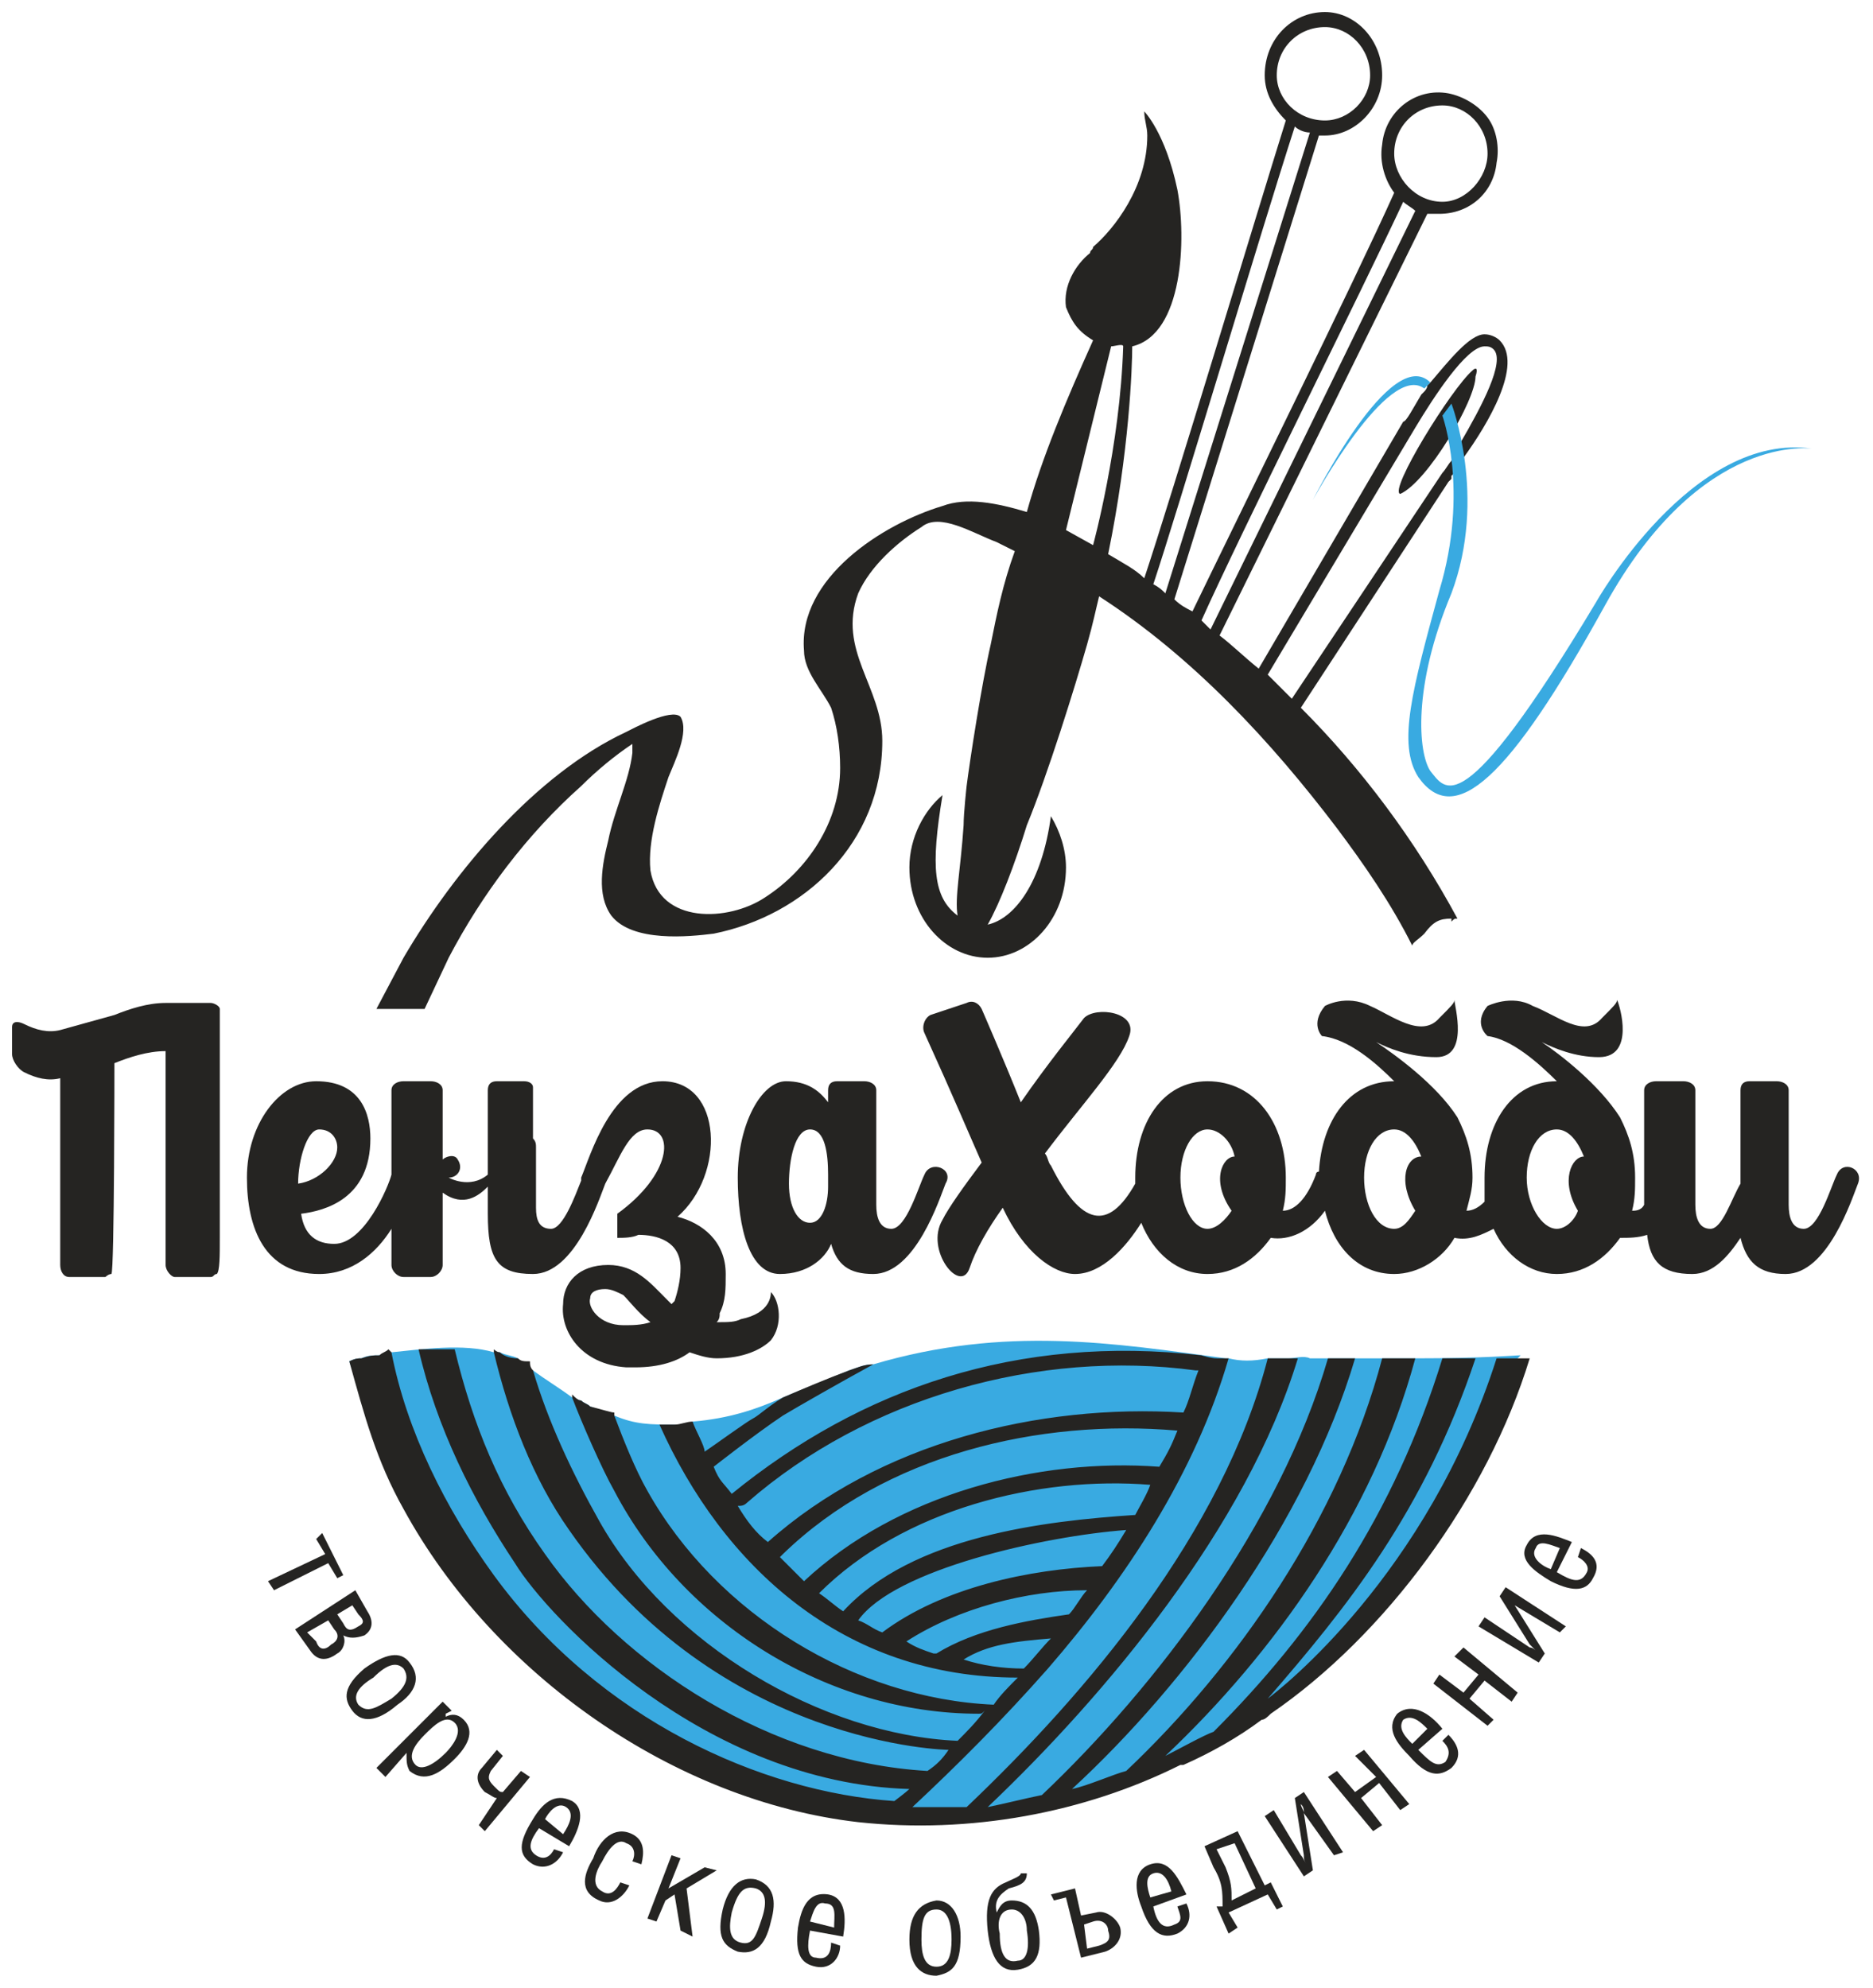
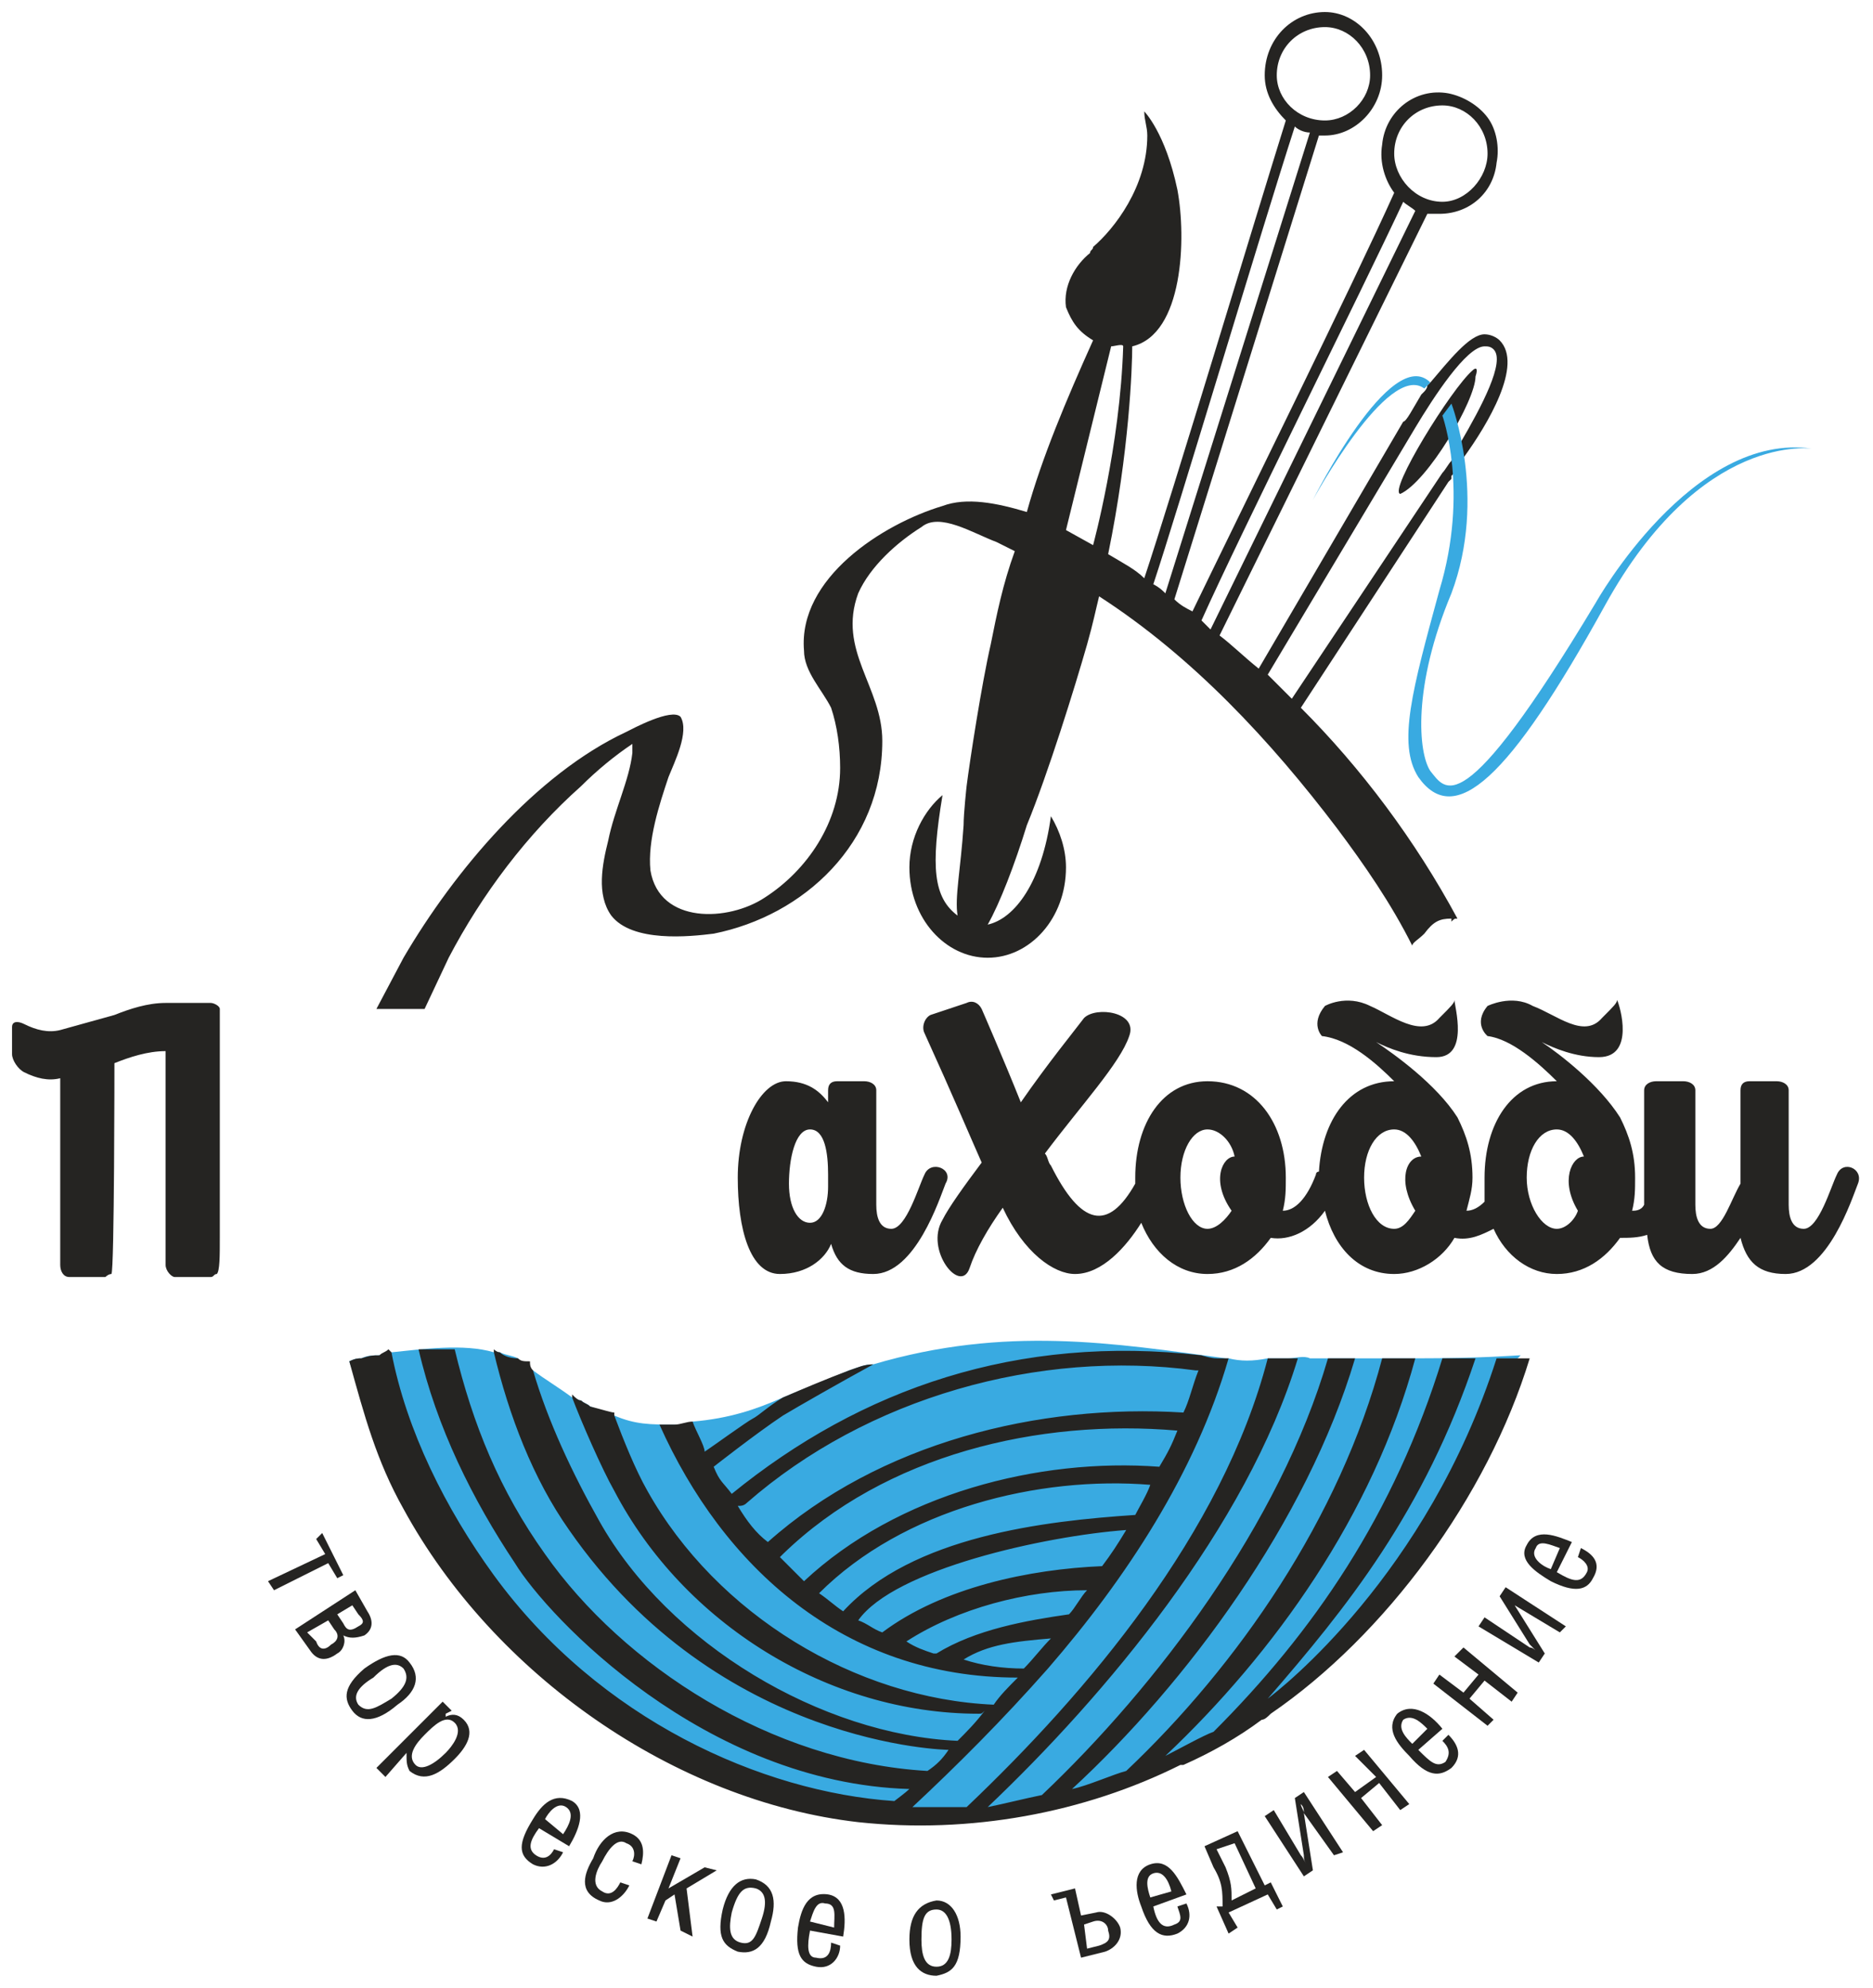
<svg xmlns="http://www.w3.org/2000/svg" xml:space="preserve" width="622px" height="660px" version="1.1" style="shape-rendering:geometricPrecision; text-rendering:geometricPrecision; image-rendering:optimizeQuality; fill-rule:evenodd; clip-rule:evenodd" viewBox="0 0 622 660">
  <defs>
    <style type="text/css">
   
    .fil1 {fill:#252422;fill-rule:nonzero}
    .fil2 {fill:#343A7F;fill-rule:nonzero}
    .fil0 {fill:#39AAE1;fill-rule:nonzero}
   
  </style>
  </defs>
  <g id="Слой_x0020_1">
    <g id="_1085452608">
      <path class="fil0" d="M505 450l-1 1c-11,28 -65,154 -194,153 -144,-2 -191,-143 -194,-152l0 0c2,-1 3,-1 4,-1 2,-1 4,-1 6,-1 1,0 2,-1 4,-1 10,-1 24,-3 34,0 1,0 1,0 2,0 2,1 4,1 6,2l0 0c1,1 3,3 5,4 4,3 9,6 13,9 1,0 2,1 3,1 1,1 2,1 3,2 3,1 6,2 8,3 7,3 12,3 20,3l0 0c2,0 4,0 6,-1 12,-1 21,-4 30,-8 7,-3 15,-6 22,-9 3,-1 5,-2 8,-2l0 0c44,-13 80,-7 117,-2 0,0 1,0 1,0 4,1 8,1 13,0 2,0 4,0 7,0 2,0 5,-1 7,0 14,0 25,0 35,0 23,0 33,-1 35,-1z" />
      <path class="fil1" d="M524 402c-1,3 -4,6 -7,6 -5,0 -10,-8 -10,-17 0,-9 4,-16 10,-16 4,0 7,4 9,9 -4,0 -8,8 -2,18zm-54 0c-2,3 -4,6 -7,6 -6,0 -10,-8 -10,-17 0,-9 4,-16 10,-16 4,0 7,4 9,9 -5,0 -8,8 -2,18zm-61 0c-2,3 -5,6 -8,6 -5,0 -9,-8 -9,-17 0,-9 4,-16 9,-16 4,0 8,4 9,9 -4,0 -8,8 -1,18zm201 -12c-2,4 -6,18 -11,18 -4,0 -5,-4 -5,-8l0 -38c0,-2 -2,-3 -4,-3l-9 0c-2,0 -3,1 -3,3l0 31c-3,5 -6,15 -10,15 -4,0 -5,-4 -5,-8l0 -38c0,-2 -2,-3 -4,-3l-9 0c-2,0 -4,1 -4,3l0 38c-1,2 -3,2 -4,2 1,-4 1,-7 1,-11 0,-8 -2,-14 -5,-20 -7,-11 -20,-21 -26,-25 4,2 11,5 19,5 12,0 7,-17 6,-19 0,1 -1,2 -5,6 -6,7 -15,-1 -23,-4 -7,-4 -15,0 -15,0 -5,6 0,10 0,10 8,1 17,9 23,15 -15,0 -24,14 -24,32 0,3 0,5 0,8 -2,2 -4,3 -6,3 1,-4 2,-7 2,-11 0,-8 -2,-14 -5,-20 -7,-11 -21,-21 -27,-25 4,2 11,5 20,5 11,0 6,-17 6,-19 0,1 -1,2 -5,6 -6,7 -16,-1 -23,-4 -8,-4 -15,0 -15,0 -5,6 -1,10 -1,10 9,1 18,9 24,15 -15,0 -24,13 -25,30 0,0 -1,0 -1,1 -3,8 -7,12 -11,12 1,-4 1,-7 1,-11 0,-18 -10,-32 -26,-32 -15,0 -24,14 -24,32l0 2c-9,16 -18,14 -28,-6 -1,-1 -1,-3 -2,-4 12,-16 25,-30 28,-39 3,-8 -11,-10 -15,-6 -3,4 -12,15 -21,28 -6,-15 -13,-31 -13,-31 -1,-2 -3,-3 -5,-2l-12 4c-2,1 -3,4 -2,6 10,22 15,34 19,43 -6,8 -11,15 -13,19 -6,10 6,25 9,16 2,-6 6,-13 11,-20 7,15 17,22 24,22 9,0 17,-9 22,-17 4,10 12,17 22,17 9,0 16,-5 21,-12 6,1 13,-2 18,-9 3,12 11,21 23,21 8,0 16,-5 20,-12 5,1 9,-1 13,-3 4,9 12,15 21,15 9,0 16,-5 21,-12 3,0 6,0 9,-1 1,9 5,13 15,13 7,0 12,-6 16,-12 2,8 6,12 15,12 14,0 22,-25 24,-30 2,-5 -5,-8 -7,-3z" />
      <path class="fil1" d="M73 335c0,-1 -2,-2 -3,-2l-15 0c-6,0 -12,2 -17,4l-18 5c-4,1 -8,0 -12,-2 -2,-1 -4,-1 -4,1l0 9c0,2 2,5 4,6 4,2 8,3 12,2l0 62c0,2 1,4 3,4l12 0c0,0 1,-1 2,-1 1,-1 1,-70 1,-70 5,-2 11,-4 17,-4l0 71c0,2 2,4 3,4l12 0c1,0 1,-1 2,-1 1,-1 1,-6 1,-12l0 -76z" />
      <path class="fil1" d="M485 147l0 0c-1,2 -2,4 -3,6l0 0c-1,1 -2,3 -3,4l0 0 -50 75c-3,-3 -5,-5 -8,-8l49 -82c6,-10 17,-27 23,-27 1,0 2,0 3,1 4,4 -4,19 -11,31zm-86 59c13,-29 53,-109 67,-139 1,1 3,2 4,3l-68 139c-1,-1 -2,-2 -3,-3zm64 -155c0,-9 7,-16 16,-16 8,0 15,7 15,16 0,8 -7,16 -15,16 -9,0 -16,-8 -16,-16zm-80 143c8,-24 36,-118 47,-152 1,1 3,2 5,2l-48 153c-1,-1 -2,-2 -4,-3zm41 -169c0,-9 7,-16 16,-16 8,0 15,7 15,16 0,8 -7,15 -15,15 -9,0 -16,-7 -16,-15zm-61 156l-9 -5 15 -61c1,0 4,-1 4,0 -1,33 -10,66 -10,66zm135 -68c-1,-1 -3,-2 -5,-2 -5,0 -12,9 -18,16l-1 1c0,1 -1,2 -1,2l-1 1c-3,5 -5,9 -6,9l-48 82c-5,-4 -9,-8 -13,-11l69 -140 1 0c1,0 2,0 3,0 10,0 18,-7 19,-17 1,-5 0,-11 -3,-15 -3,-4 -8,-7 -13,-8 -11,-2 -21,6 -22,17 -1,6 1,12 4,16 -13,29 -53,110 -67,139 -2,-1 -4,-2 -6,-4l48 -154c1,0 1,0 2,0 10,0 19,-9 19,-20 0,-12 -9,-21 -19,-21 -11,0 -20,9 -20,21 0,6 3,11 7,15 -10,32 -38,125 -47,152 -3,-3 -7,-5 -12,-8 7,-34 8,-62 8,-69l0 0c17,-4 18,-36 15,-52 -4,-19 -11,-26 -11,-26 0,3 1,5 1,8 0,17 -11,31 -18,37 0,1 -1,1 -1,2 -5,4 -9,11 -8,18 2,5 4,8 9,11 -9,20 -17,39 -22,57 -10,-3 -20,-5 -28,-2 -20,6 -48,24 -46,48 0,7 6,13 9,19 2,6 3,13 3,20 0,18 -11,34 -25,43 -12,8 -35,9 -38,-9 -1,-10 3,-22 6,-31 2,-5 7,-15 4,-20 -3,-3 -16,4 -18,5 -30,14 -57,46 -74,75l-9 17 16 0 8 -17c11,-21 26,-41 44,-57 5,-5 11,-10 17,-14 0,0 0,1 0,3 -1,9 -6,19 -8,29 -2,8 -4,18 1,25 7,9 26,7 34,6 30,-6 56,-30 56,-64 0,-18 -15,-30 -8,-49 4,-9 13,-17 21,-22 6,-5 17,2 25,5 2,1 4,2 6,3 -4,11 -6,21 -8,31 -3,13 -7,39 -8,47 0,0 -1,9 -1,13 -1,15 -3,24 -2,30 -8,-6 -9,-16 -5,-40 -6,5 -11,14 -11,24 0,17 12,30 26,30 14,0 26,-13 26,-30 0,-6 -2,-12 -5,-17 -3,22 -12,34 -21,36 4,-7 9,-20 13,-33 7,-17 16,-46 20,-60 2,-7 3,-12 4,-16 31,20 57,48 79,77 9,12 18,25 25,39 0,-1 2,-2 4,-4 3,-4 5,-5 9,-5l0 1c1,-1 1,-1 2,-1 -14,-26 -32,-50 -52,-70l49 -75 1 -1c0,0 0,0 0,-1l0 0c1,-1 3,-3 4,-6l0 0c8,-11 20,-31 12,-39z" />
      <path class="fil1" d="M490 125c1,-3 0,-3 -1,-2 -7,6 -28,40 -24,41 9,-4 25,-31 25,-39z" />
      <path class="fil1" d="M275 394c0,6 -2,12 -6,12 -4,0 -7,-5 -7,-13 0,-8 2,-18 7,-18 5,0 6,8 6,15l0 4zm32 -4c-2,4 -6,18 -11,18 -4,0 -5,-4 -5,-8l0 -38c0,-2 -2,-3 -4,-3l-9 0c-2,0 -3,1 -3,3l0 4c-3,-4 -7,-7 -14,-7 -8,0 -16,14 -16,32 0,17 4,32 14,32 9,0 15,-5 17,-10 2,7 6,10 14,10 14,0 22,-25 24,-30 3,-5 -5,-8 -7,-3z" />
-       <path class="fil1" d="M207 440c-8,0 -12,-6 -11,-9 0,-2 2,-3 5,-3 2,0 4,1 6,2 2,2 5,6 9,9 -3,1 -6,1 -9,1zm-108 -47c0,-8 3,-18 7,-18 4,0 6,3 6,6 0,5 -6,11 -13,12l0 0zm157 36c0,1 0,7 -10,9 -2,1 -4,1 -8,1l0 0c1,-1 1,-2 1,-3 2,-4 2,-8 2,-13 0,-11 -8,-17 -16,-19 16,-14 15,-45 -5,-45 -17,0 -24,25 -27,32l0 1 0 0c-2,5 -6,16 -10,16 -4,0 -5,-3 -5,-7 0,-5 0,-20 0,-20 0,-1 0,-2 -1,-3l0 -17c0,-1 -1,-2 -3,-2l-9 0c-2,0 -3,1 -3,3l0 20 -1 0 1 0c0,0 0,4 0,8 -6,5 -13,1 -13,1 3,0 5,-3 3,-6 -1,-2 -4,-1 -5,0l0 -23c0,-2 -2,-3 -4,-3l-9 0c-2,0 -4,1 -4,3l0 28c-1,4 -9,23 -19,23 -6,0 -10,-3 -11,-10 8,-1 23,-5 23,-25 0,-8 -3,-19 -18,-19 -12,0 -23,14 -23,32 0,17 6,32 24,32 11,0 19,-7 24,-15l0 12c0,2 2,4 4,4l9 0c2,0 4,-2 4,-4l0 -24c7,5 12,1 15,-2l0 9c0,15 3,20 15,20 14,0 22,-25 24,-30l0 0 0 0c5,-9 8,-18 14,-18 9,0 8,15 -10,28l0 8c2,0 5,0 7,-1 6,0 14,2 14,11 0,4 -1,8 -2,11l-1 1c0,0 -1,-1 -2,-2 -5,-5 -10,-11 -19,-11 -10,0 -15,6 -15,13 -1,9 6,20 21,21 0,0 1,0 1,0 1,0 1,0 2,0 8,0 14,-2 18,-5 3,1 6,2 9,2 9,0 15,-3 18,-6 4,-5 3,-13 0,-16z" />
      <path class="fil1" d="M320 551c8,-5 17,-6 29,-7 -3,3 -6,7 -9,10 -7,0 -14,-1 -20,-3zm-10 -2c-3,-1 -6,-2 -9,-4 17,-11 40,-17 60,-17 -2,2 -4,6 -6,8l0 0c-14,2 -31,5 -44,13l-1 0zm-25 -11c12,-17 62,-28 89,-30 -3,5 -5,8 -8,12 -24,1 -53,7 -73,22 -3,-1 -5,-3 -8,-4zm-13 -9c28,-28 73,-39 110,-36 -1,3 -4,8 -5,10 -30,2 -74,7 -97,32 -3,-2 -5,-4 -8,-6zm-13 -12l1 -1c34,-33 85,-45 131,-41l0 0c-2,5 -3,7 -6,12 -40,-3 -87,9 -118,38 -3,-3 -6,-6 -8,-8zm-14 -17c1,0 2,0 3,-1 40,-35 97,-51 149,-44l1 0c-2,5 -3,10 -5,14 -48,-3 -101,10 -138,43 -4,-3 -7,-7 -10,-12zm252 -49c-23,72 -72,110 -76,113 26,-30 52,-62 69,-113l-11 0c-16,52 -43,91 -76,124 -3,1 -12,6 -16,8 36,-34 69,-80 83,-132l-11 0c-14,53 -48,102 -85,137 -4,1 -13,5 -18,6 38,-35 78,-89 94,-143l-9 0c-16,55 -57,109 -95,145l0 0c-5,1 -13,3 -18,4 39,-37 86,-93 103,-149l-10 0 0 0c-15,58 -60,111 -100,149 -8,0 -11,0 -18,0 15,-14 30,-29 45,-46l0 0 0 0c26,-30 49,-65 60,-103 0,0 -1,0 -1,0l-2 0 -1 0c-2,0 -5,-1 -5,-1 -61,-7 -113,11 -156,46 -3,-4 -4,-4 -6,-9 0,0 14,-11 23,-17 5,-3 19,-11 30,-17 -3,0 -5,1 -8,2 -8,3 -15,6 -22,9 -5,3 -8,6 -10,7l0 0c-2,1 -13,9 -16,11 0,-2 -3,-7 -4,-10l0 0 0 0c-2,0 -4,1 -6,1l0 0c-2,0 -3,0 -5,0 21,47 61,84 119,84 -3,3 -6,6 -8,9 -46,-2 -92,-30 -115,-71 -4,-7 -8,-17 -11,-25 0,0 0,-1 0,-1 -1,0 -4,-1 -8,-2 -1,-1 -2,-1 -3,-2 -1,0 -2,-1 -3,-2l0 0 0 1c3,8 10,24 14,31 23,44 71,74 121,74 1,0 1,0 2,-1 -3,4 -6,7 -9,10 -45,-2 -96,-32 -119,-73 -9,-16 -17,-33 -22,-50 -1,-1 -1,-2 -1,-3 -2,0 -3,0 -4,-1l0 0c-3,0 -5,-1 -6,-2 -1,0 -2,-1 -2,-1l0 1c5,21 13,42 25,59 50,72 126,73 126,73 -2,3 -4,5 -7,7 -52,-3 -101,-35 -127,-72 -15,-21 -24,-43 -30,-68l-12 0c6,26 18,50 32,71 11,18 63,73 131,75 -1,1 -5,4 -5,4 -44,-3 -98,-27 -133,-75 -16,-22 -29,-48 -34,-74l-1 -1 0 0c-1,1 -2,1 -3,2 -2,0 -3,0 -6,1 -1,0 -2,0 -4,1l0 0c5,18 9,33 18,49 30,55 90,97 151,104 37,4 75,-3 107,-19l1 0c9,-4 18,-9 26,-15 1,0 2,-1 3,-2 38,-26 72,-72 86,-118l-11 0z" />
      <polygon class="fil2" points="537,332 537,332 " />
      <polygon class="fil2" points="483,332 483,332 " />
      <path class="fil0" d="M475 127c-13,-13 -39,39 -39,39 0,0 25,-46 37,-37l2 -2z" />
-       <path class="fil0" d="M602 149c0,0 -37,-6 -69,52 -32,58 -50,74 -62,57 -7,-11 -2,-29 7,-62 10,-33 1,-58 1,-58l3 -4c0,0 12,31 0,63 -13,31 -11,53 -7,59 5,6 10,19 55,-56 0,0 32,-57 72,-51z" />
+       <path class="fil0" d="M602 149c0,0 -37,-6 -69,52 -32,58 -50,74 -62,57 -7,-11 -2,-29 7,-62 10,-33 1,-58 1,-58l3 -4c0,0 12,31 0,63 -13,31 -11,53 -7,59 5,6 10,19 55,-56 0,0 32,-57 72,-51" />
      <polygon class="fil1" points="112,524 114,523 107,509 105,511 108,516 89,525 91,528 109,519 " />
      <path class="fil1" d="M119 540c-3,2 -4,1 -5,-1l-2 -3 5 -3 2 3c2,2 2,3 0,4zm-9 6c-2,2 -4,2 -5,-1l-3 -3 7 -4 2 3c2,2 1,4 -1,5zm12 -11l-4 -7 -20 13 5 7c2,3 5,4 9,1 2,-1 3,-4 2,-6l0 0c2,1 4,1 7,0 3,-2 3,-5 1,-8z" />
      <path class="fil1" d="M130 564c-5,3 -8,5 -11,2 -2,-3 0,-6 5,-9 5,-5 8,-5 10,-3 2,3 1,6 -4,10zm6 -12c-3,-4 -8,-3 -15,2 -7,6 -7,10 -4,14 3,4 8,4 15,-2 6,-4 8,-9 4,-14z" />
      <path class="fil1" d="M148 582c-4,4 -8,6 -10,4 -3,-3 0,-7 3,-10 3,-3 7,-7 10,-4 3,3 -1,8 -3,10zm6 -11c-2,-2 -4,-2 -6,-1l0 -1 2 -1 -3 -3 -22 22 3 3 7 -8c0,3 0,4 1,6 5,4 10,1 15,-4 4,-4 7,-9 3,-13z" />
-       <path class="fil1" d="M173 588l-6 7c-1,0 -1,0 -3,-2 -2,-2 -2,-3 -1,-5l4 -5 -2 -2 -5 6c-2,2 -2,5 1,8 2,1 3,2 4,2l-6 9 2 2 15 -18 -3 -2z" />
      <path class="fil1" d="M188 600c3,2 1,6 -1,9l-6 -5c1,-2 4,-6 7,-4zm1 13c3,-5 6,-12 1,-15 -6,-3 -10,1 -13,6 -5,8 -5,12 0,15 4,2 8,0 10,-4l-3 -1c-1,2 -3,4 -6,2 -3,-2 -2,-5 1,-9l10 6z" />
      <path class="fil1" d="M210 609c-6,-3 -11,2 -13,8 -3,5 -5,11 2,14 4,2 8,-1 10,-5l-3 -1c-1,2 -3,5 -6,3 -4,-2 -2,-7 0,-10 2,-4 5,-8 8,-6 3,1 3,4 2,6l3 1c1,-4 1,-8 -3,-10z" />
      <polygon class="fil1" points="234,620 222,627 226,617 223,616 215,637 218,638 221,631 224,629 226,641 230,643 228,627 238,621 " />
      <path class="fil1" d="M253 637c-2,6 -3,9 -7,8 -4,-1 -4,-5 -3,-10 2,-7 4,-9 8,-8 3,1 4,4 2,10zm-2 -13c-5,-1 -9,2 -11,10 -2,9 0,12 5,14 5,1 9,-1 11,-10 2,-7 1,-12 -5,-14z" />
      <path class="fil1" d="M274 632c4,0 3,4 3,8l-8 -2c1,-3 2,-7 5,-6zm6 11c1,-6 1,-13 -5,-14 -7,-1 -9,5 -10,11 -1,9 1,12 6,13 5,1 8,-3 8,-7l-3 -1c0,3 -1,6 -5,5 -3,0 -3,-4 -2,-9l11 2z" />
      <path class="fil1" d="M311 653c-4,0 -5,-4 -5,-9 0,-7 1,-10 5,-10 3,0 5,3 5,10 0,5 -1,9 -5,9zm0 -22c-6,1 -9,5 -9,13 0,9 4,12 9,12 5,-1 8,-3 8,-13 0,-7 -3,-12 -8,-12z" />
-       <path class="fil1" d="M338 651c-4,1 -6,-2 -6,-9 -1,-4 0,-8 4,-8 3,0 5,3 5,7 1,6 0,10 -3,10zm7 -10c-1,-7 -4,-10 -9,-10 -3,0 -4,2 -5,4 -1,-4 1,-6 4,-8 4,-1 6,-2 6,-5l-2 0c0,1 -3,2 -5,3 -5,2 -7,6 -6,16 1,9 4,14 10,13 6,-1 8,-5 7,-13z" />
      <path class="fil1" d="M365 646l-4 1 -1 -8 3 -1c3,-1 5,1 5,3 1,3 0,4 -3,5zm7 -6c-1,-3 -5,-6 -8,-5l-5 1 -2 -9 -8 2 1 2 4 -1 5 20 8 -2c3,-1 6,-4 5,-8z" />
      <path class="fil1" d="M383 622c3,-1 5,2 6,6l-7 2c-1,-3 -2,-7 1,-8zm11 10l-3 1c1,3 2,5 -1,6 -4,2 -6,-1 -7,-6l11 -4c-3,-6 -6,-12 -12,-10 -6,2 -5,9 -3,14 3,9 7,11 12,9 4,-2 5,-6 3,-10z" />
      <path class="fil1" d="M409 631c0,-4 0,-6 -2,-11l-3 -6 6 -2 7 15 -8 4zm13 -6l-2 1 -9 -18 -11 5 3 7c3,5 3,8 3,13l-2 0 4 9 3 -2 -3 -5 13 -6 3 5 2 -1 -4 -8z" />
      <path class="fil1" d="M430 597l3 19c0,1 0,2 1,3l0 0c-1,-1 -1,-2 -2,-3l-9 -15 -3 2 13 20 3 -2 -3 -19c0,-1 -1,-2 -1,-3l0 0c1,1 1,2 1,3l10 14 3 -1 -13 -20 -3 2z" />
      <polygon class="fil1" points="450,583 457,590 450,595 444,588 441,590 456,608 459,606 452,597 458,592 465,601 468,599 453,581 " />
      <path class="fil1" d="M466 571c3,-2 6,1 8,3l-5 5c-2,-2 -5,-5 -3,-8zm15 5l-2 2c2,2 3,4 1,7 -3,2 -5,0 -9,-4l8 -7c-4,-5 -10,-9 -15,-5 -4,5 0,10 4,14 6,7 10,7 14,4 4,-4 2,-8 -1,-11z" />
      <polygon class="fil1" points="483,550 491,556 486,562 478,556 476,559 494,573 496,571 488,564 493,558 502,565 504,562 486,547 " />
      <path class="fil1" d="M498 530l10 16c1,1 2,2 2,2l0 0c0,0 -1,-1 -2,-1l-15 -10 -2 3 20 12 2 -3 -10 -16c-1,0 -2,-1 -2,-2l0 0c0,1 1,2 2,2l15 9 2 -2 -20 -13 -2 3z" />
      <path class="fil1" d="M515 521c-3,-1 -7,-4 -5,-7 1,-3 5,-1 8,0l-3 7zm10 -7l-1 3c2,1 4,3 3,5 -2,4 -5,3 -10,0l5 -10c-5,-2 -12,-5 -15,1 -3,5 3,9 8,12 8,4 12,3 14,-1 3,-5 0,-8 -4,-10z" />
    </g>
  </g>
</svg>